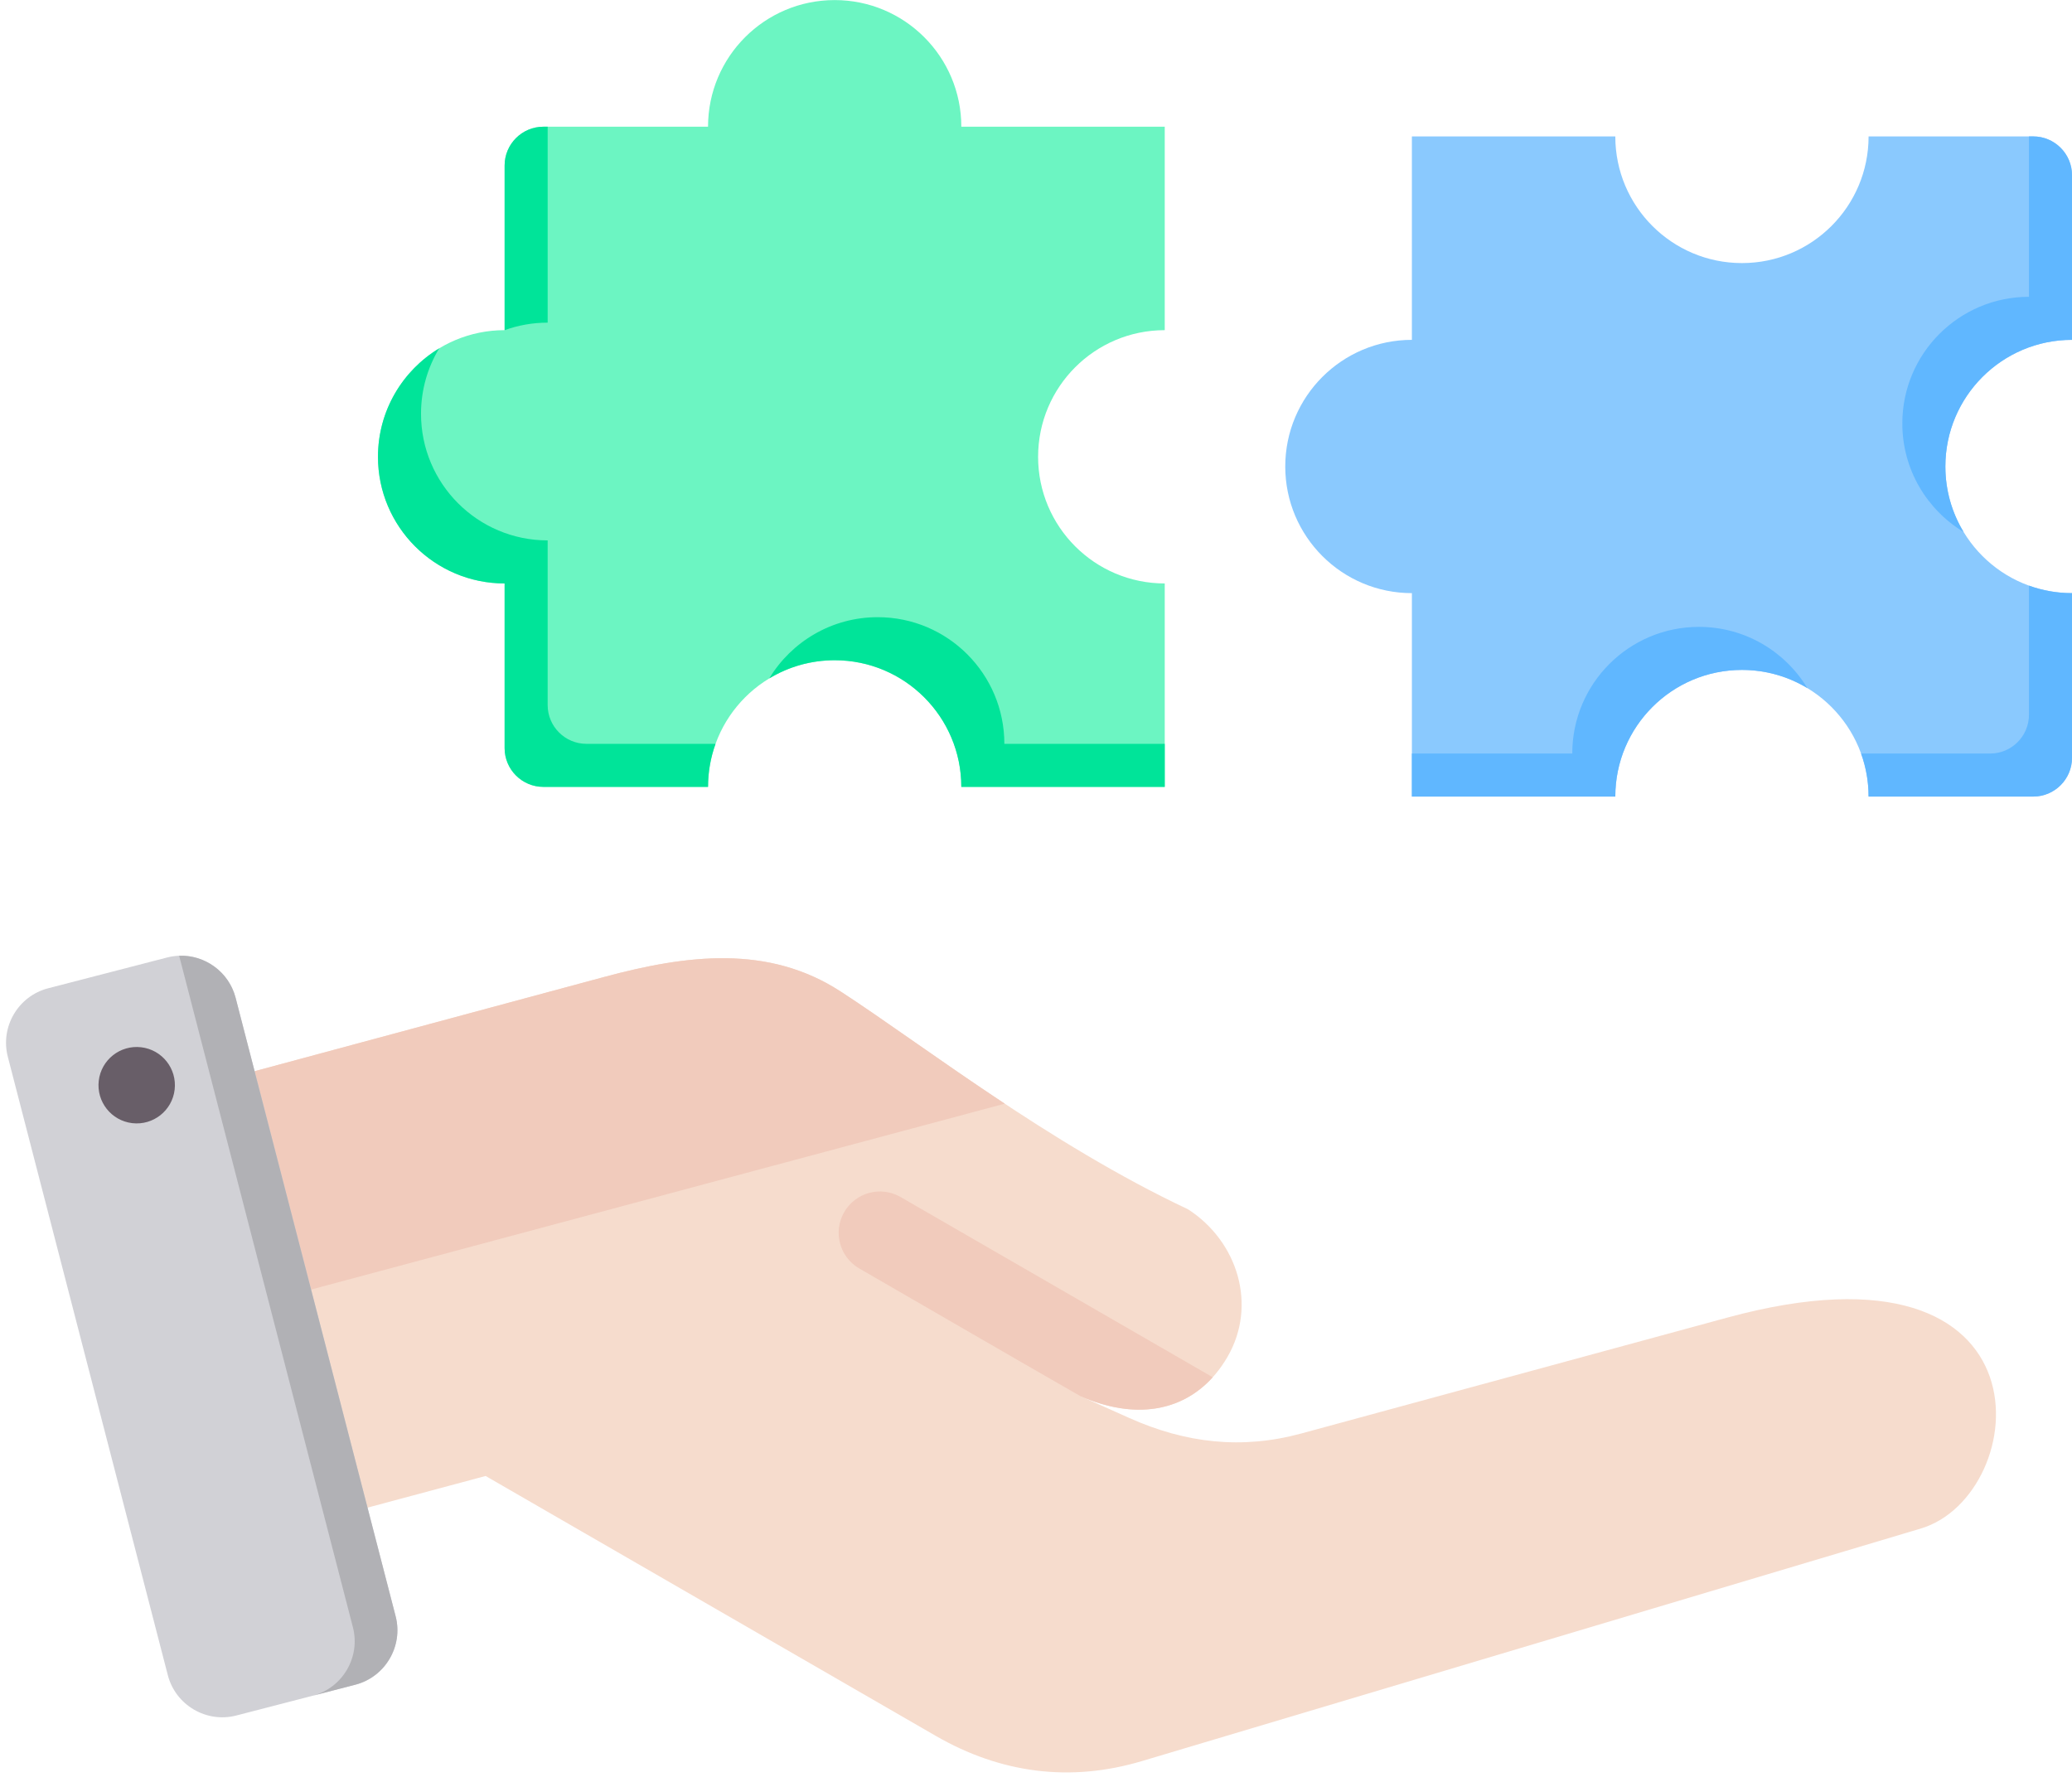
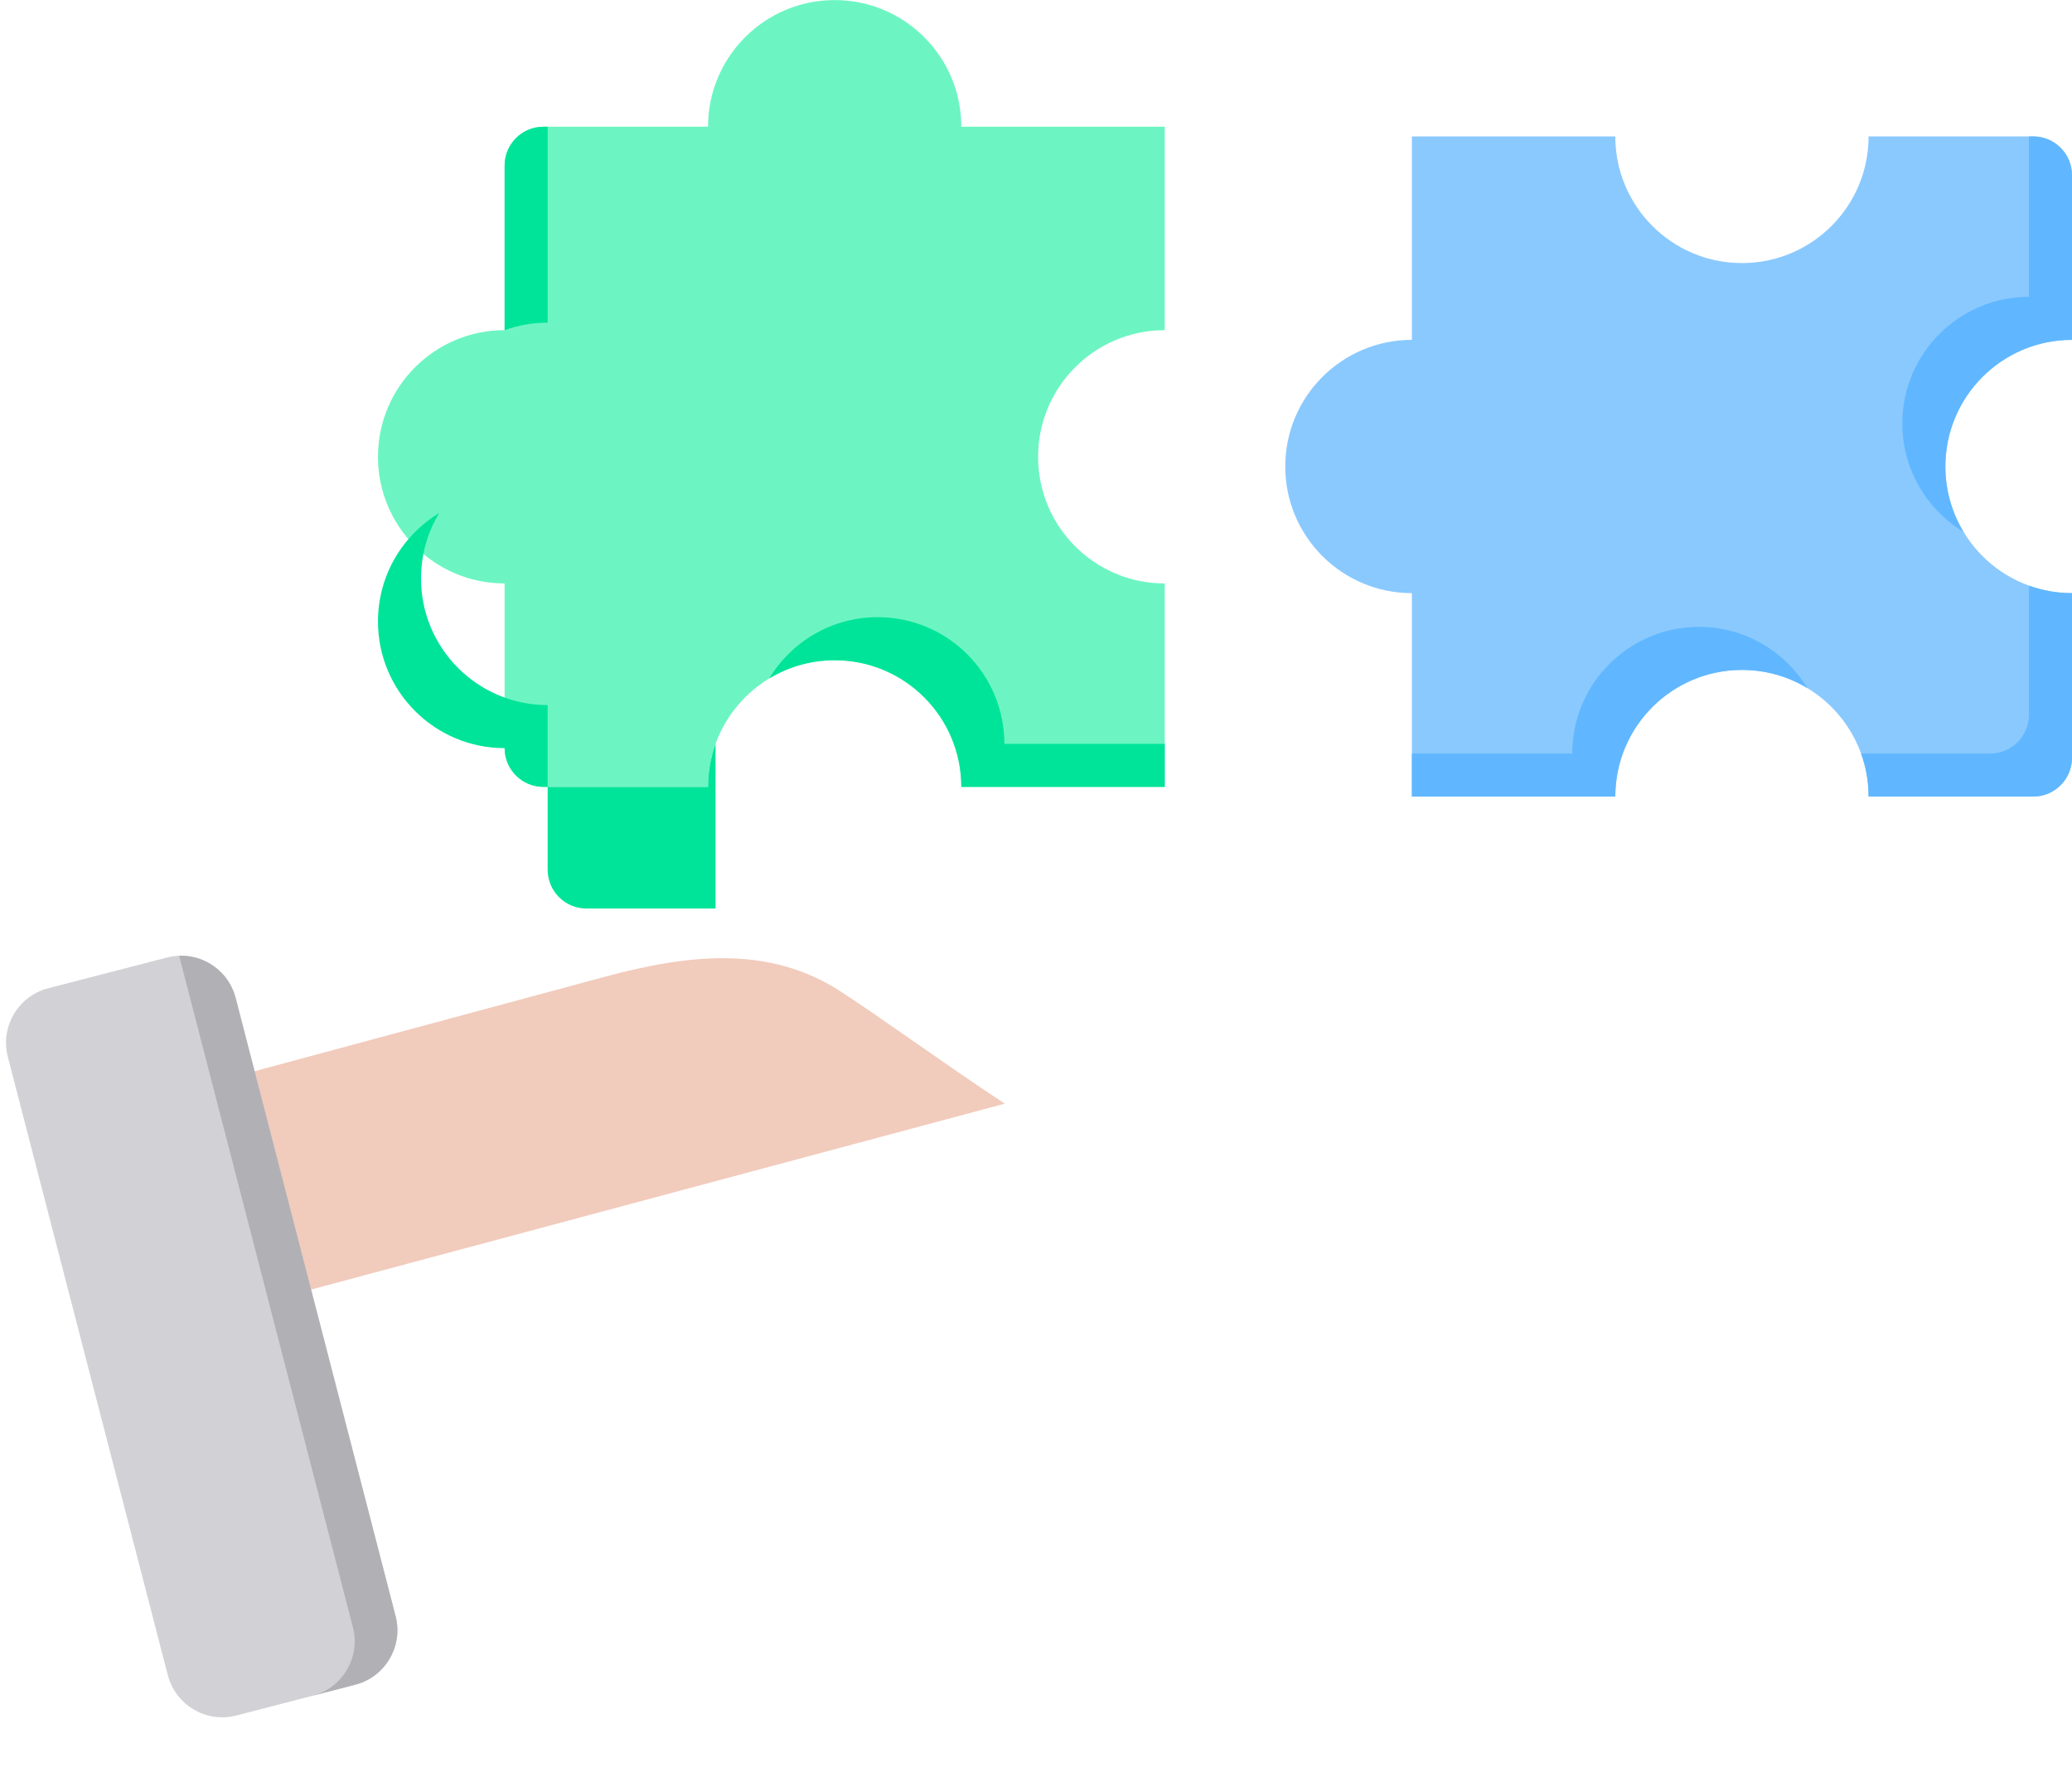
<svg xmlns="http://www.w3.org/2000/svg" height="414.1" preserveAspectRatio="xMidYMid meet" version="1.0" viewBox="14.6 50.1 481.4 414.1" width="481.4" zoomAndPan="magnify">
  <g clip-rule="evenodd" fill-rule="evenodd">
    <g>
      <g id="change1_1">
-         <path d="M52.125,304.799l102.858-27.727c19.304-5.203,38.135-7.515,54.905,3.364 c18.698,12.127,48.315,35.347,80.768,50.634c11.558,7.495,16.053,22.284,9.166,34.212c-6.888,11.93-19.524,15.647-34.213,9.17 l11.409,5.102c13.074,5.845,26.121,7.336,39.942,3.578l98.963-26.922c76.926-20.925,70.724,41.315,44.95,49.008l-180.98,54.032 c-16.645,4.967-32.829,2.831-47.873-5.856l-104.589-60.385l-48.185,12.911c-9.264,2.482-18.845-3.049-21.328-12.314 l-18.083-67.488C37.356,316.865,42.873,307.293,52.125,304.799z" fill="#f6dccd" />
-       </g>
+         </g>
      <g id="change2_1">
-         <path d="M296.362,370.071c-7.25,8.024-18.259,9.892-30.754,4.383c-17.15-9.826-34.245-19.771-51.363-29.654 c-4.585-2.647-6.156-8.51-3.509-13.095c2.647-4.585,8.51-6.156,13.095-3.509L296.362,370.071z" fill="#f1cbbc" />
-       </g>
+         </g>
      <g id="change2_2">
        <path d="M52.125,304.799l102.858-27.727c19.304-5.203,38.135-7.515,54.905,3.364 c10.003,6.488,23.134,16.151,38.15,26.076L48.88,359.877l-9.045-33.756C37.355,316.865,42.872,307.293,52.125,304.799z" fill="#f1cbbc" />
      </g>
      <g id="change3_1">
        <path d="M69.339,281.911l37.181,143.688c1.798,6.948-2.416,14.103-9.363,15.901l-27.66,7.157 c-6.948,1.798-14.103-2.416-15.901-9.363L16.414,295.606c-1.797-6.948,2.416-14.103,9.364-15.901l27.66-7.157 C60.386,270.75,67.541,274.963,69.339,281.911z" fill="#d1d1d6" />
      </g>
      <g id="change4_1">
        <path d="M83.508,377.585l6.581,25.432l6.508,25.149c1.794,6.933-2.398,14.073-9.321,15.889l9.881-2.557 c6.947-1.798,11.161-8.953,9.363-15.901l-6.53-25.234l-13.111-50.669l-13.126-50.726l-4.414-17.059 c-1.557-6.018-7.136-9.984-13.116-9.769l7.643,29.534l13.111,50.669l6.53,25.234L83.508,377.585z" fill="#b1b1b5" />
      </g>
      <g id="change5_1">
-         <path d="M47.393,293.403c-4.87-0.571-9.28,2.915-9.85,7.784c-0.571,4.87,2.914,9.28,7.784,9.85 c4.87,0.571,9.28-2.915,9.85-7.784C55.748,298.383,52.263,293.973,47.393,293.403z" fill="#685e68" />
-       </g>
+         </g>
    </g>
    <g>
      <g id="change6_1">
        <path d="M448.739,81.796h38.262c4.957,0,9,4.043,9,9v38.261c-16.249,0-29.422,13.173-29.422,29.423 c0,16.249,13.173,29.422,29.422,29.422v38.261c0,4.957-4.043,9-9,9h-38.262c0-16.25-13.173-29.423-29.422-29.423 c-16.25,0-29.423,13.173-29.423,29.423h-47.261v-47.261c-16.249,0-29.422-13.173-29.422-29.422 c0-16.25,13.173-29.423,29.422-29.423V81.796h47.261c0,16.249,13.173,29.423,29.423,29.423 C435.566,111.219,448.739,98.046,448.739,81.796z" fill="#8ac9fe" />
      </g>
      <g id="change7_1">
        <path d="M486,81.796h1.001c4.957,0,9,4.043,9,9v38.261c-16.249,0-29.422,13.173-29.422,29.423 c0,5.561,1.543,10.762,4.225,15.197c-8.525-5.153-14.225-14.509-14.225-25.198c0-16.25,13.173-29.423,29.422-29.423V81.796 L486,81.796z M486,186.158c3.122,1.128,6.489,1.744,10,1.744v38.261c0,4.957-4.043,9-9,9h-38.262c0-3.511-0.616-6.878-1.744-10 H477c4.957,0,9-4.043,9-9V186.158L486,186.158z M434.514,209.966c-4.435-2.681-9.636-4.225-15.197-4.225 c-16.25,0-29.423,13.173-29.423,29.423h-47.261v-10h37.261c0-16.25,13.173-29.423,29.423-29.423 C420.005,195.74,429.361,201.44,434.514,209.966z" fill="#60b7ff" />
      </g>
    </g>
    <g>
      <g id="change8_1">
        <path d="M237.949,79.542h47.262v47.262c-16.25,0-29.423,13.173-29.423,29.423c0,16.25,13.173,29.423,29.423,29.423 v47.262h-47.262c0-16.25-13.173-29.423-29.423-29.423c-16.25,0-29.423,13.173-29.423,29.423h-38.262c-4.957,0-9-4.043-9-9v-38.262 c-16.25,0-29.423-13.173-29.423-29.423c0-16.25,13.174-29.423,29.423-29.423V88.541c0-4.957,4.043-9,9-9h38.262 c0-16.25,13.173-29.423,29.423-29.423C224.776,50.119,237.949,63.292,237.949,79.542z" fill="#6cf5c2" />
      </g>
      <g id="change9_1">
-         <path d="M285.211,222.911v10h-47.262c0-16.25-13.173-29.423-29.423-29.423c-5.562,0-10.763,1.544-15.199,4.225 c5.153-8.525,14.51-14.225,25.199-14.225c16.25,0,29.423,13.173,29.423,29.423H285.211L285.211,222.911z M180.848,222.911 c-1.128,3.122-1.745,6.489-1.745,10h-38.262c-4.957,0-9-4.043-9-9v-38.262c-16.25,0-29.423-13.173-29.423-29.423 c0-10.688,5.7-20.045,14.225-25.198c-2.681,4.436-4.225,9.636-4.225,15.198c0,16.25,13.173,29.423,29.423,29.423v38.262 c0,4.957,4.043,9,9,9H180.848L180.848,222.911z M131.842,126.803V88.541c0-4.957,4.043-9,9-9h1.001v45.517 C138.331,125.059,134.964,125.675,131.842,126.803z" fill="#00e499" />
+         <path d="M285.211,222.911v10h-47.262c0-16.25-13.173-29.423-29.423-29.423c-5.562,0-10.763,1.544-15.199,4.225 c5.153-8.525,14.51-14.225,25.199-14.225c16.25,0,29.423,13.173,29.423,29.423H285.211L285.211,222.911z M180.848,222.911 c-1.128,3.122-1.745,6.489-1.745,10h-38.262c-4.957,0-9-4.043-9-9c-16.25,0-29.423-13.173-29.423-29.423 c0-10.688,5.7-20.045,14.225-25.198c-2.681,4.436-4.225,9.636-4.225,15.198c0,16.25,13.173,29.423,29.423,29.423v38.262 c0,4.957,4.043,9,9,9H180.848L180.848,222.911z M131.842,126.803V88.541c0-4.957,4.043-9,9-9h1.001v45.517 C138.331,125.059,134.964,125.675,131.842,126.803z" fill="#00e499" />
      </g>
    </g>
  </g>
</svg>